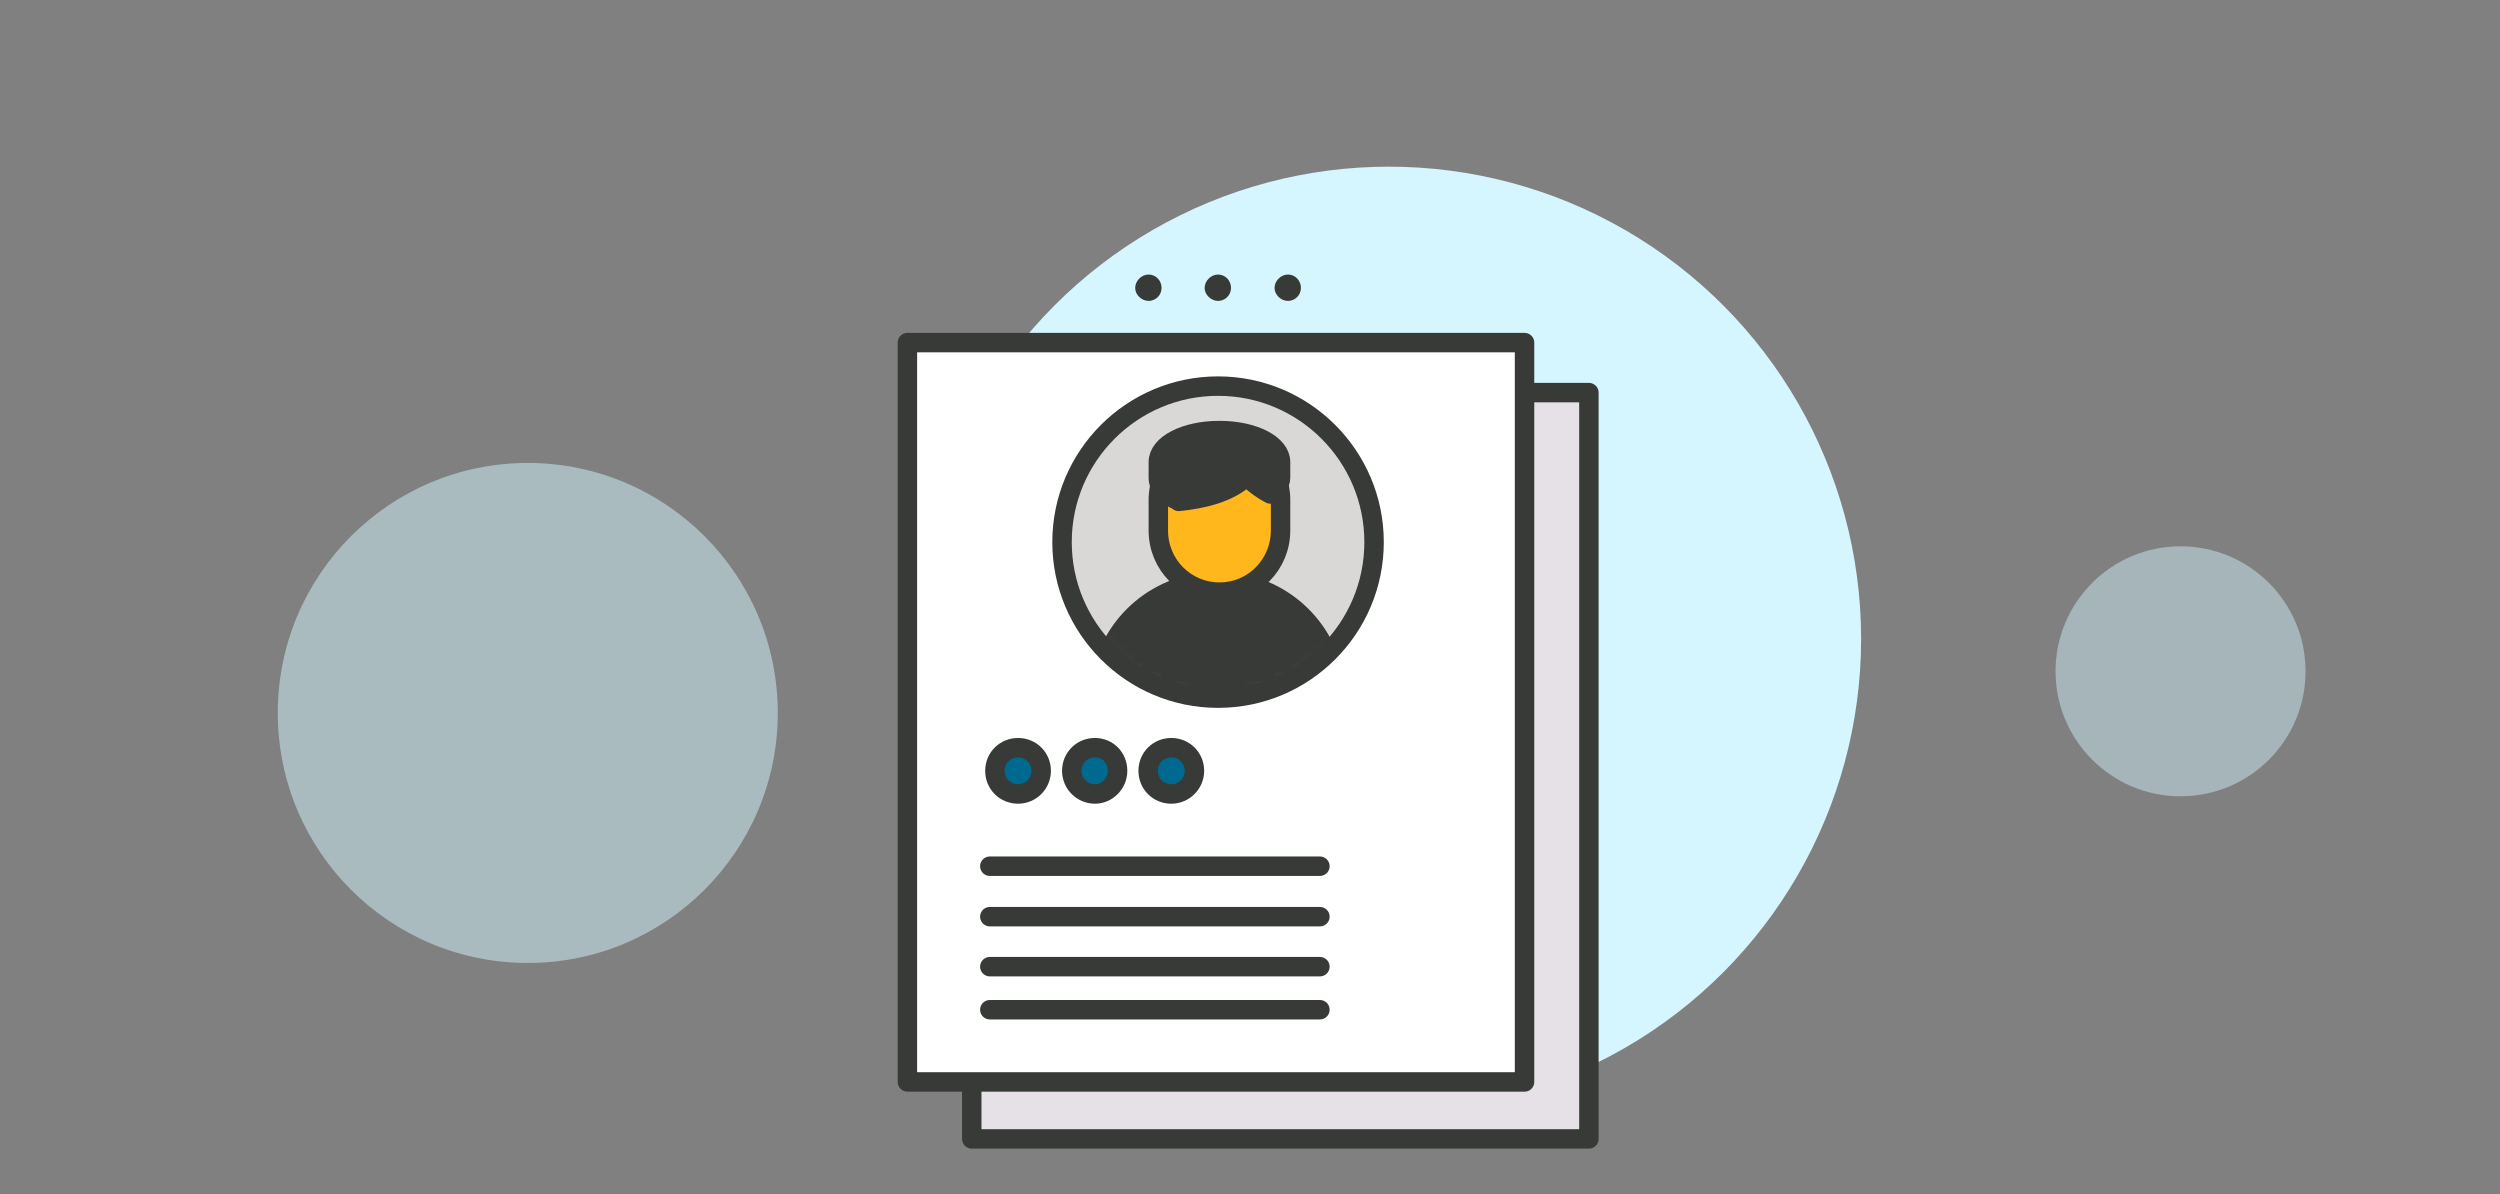
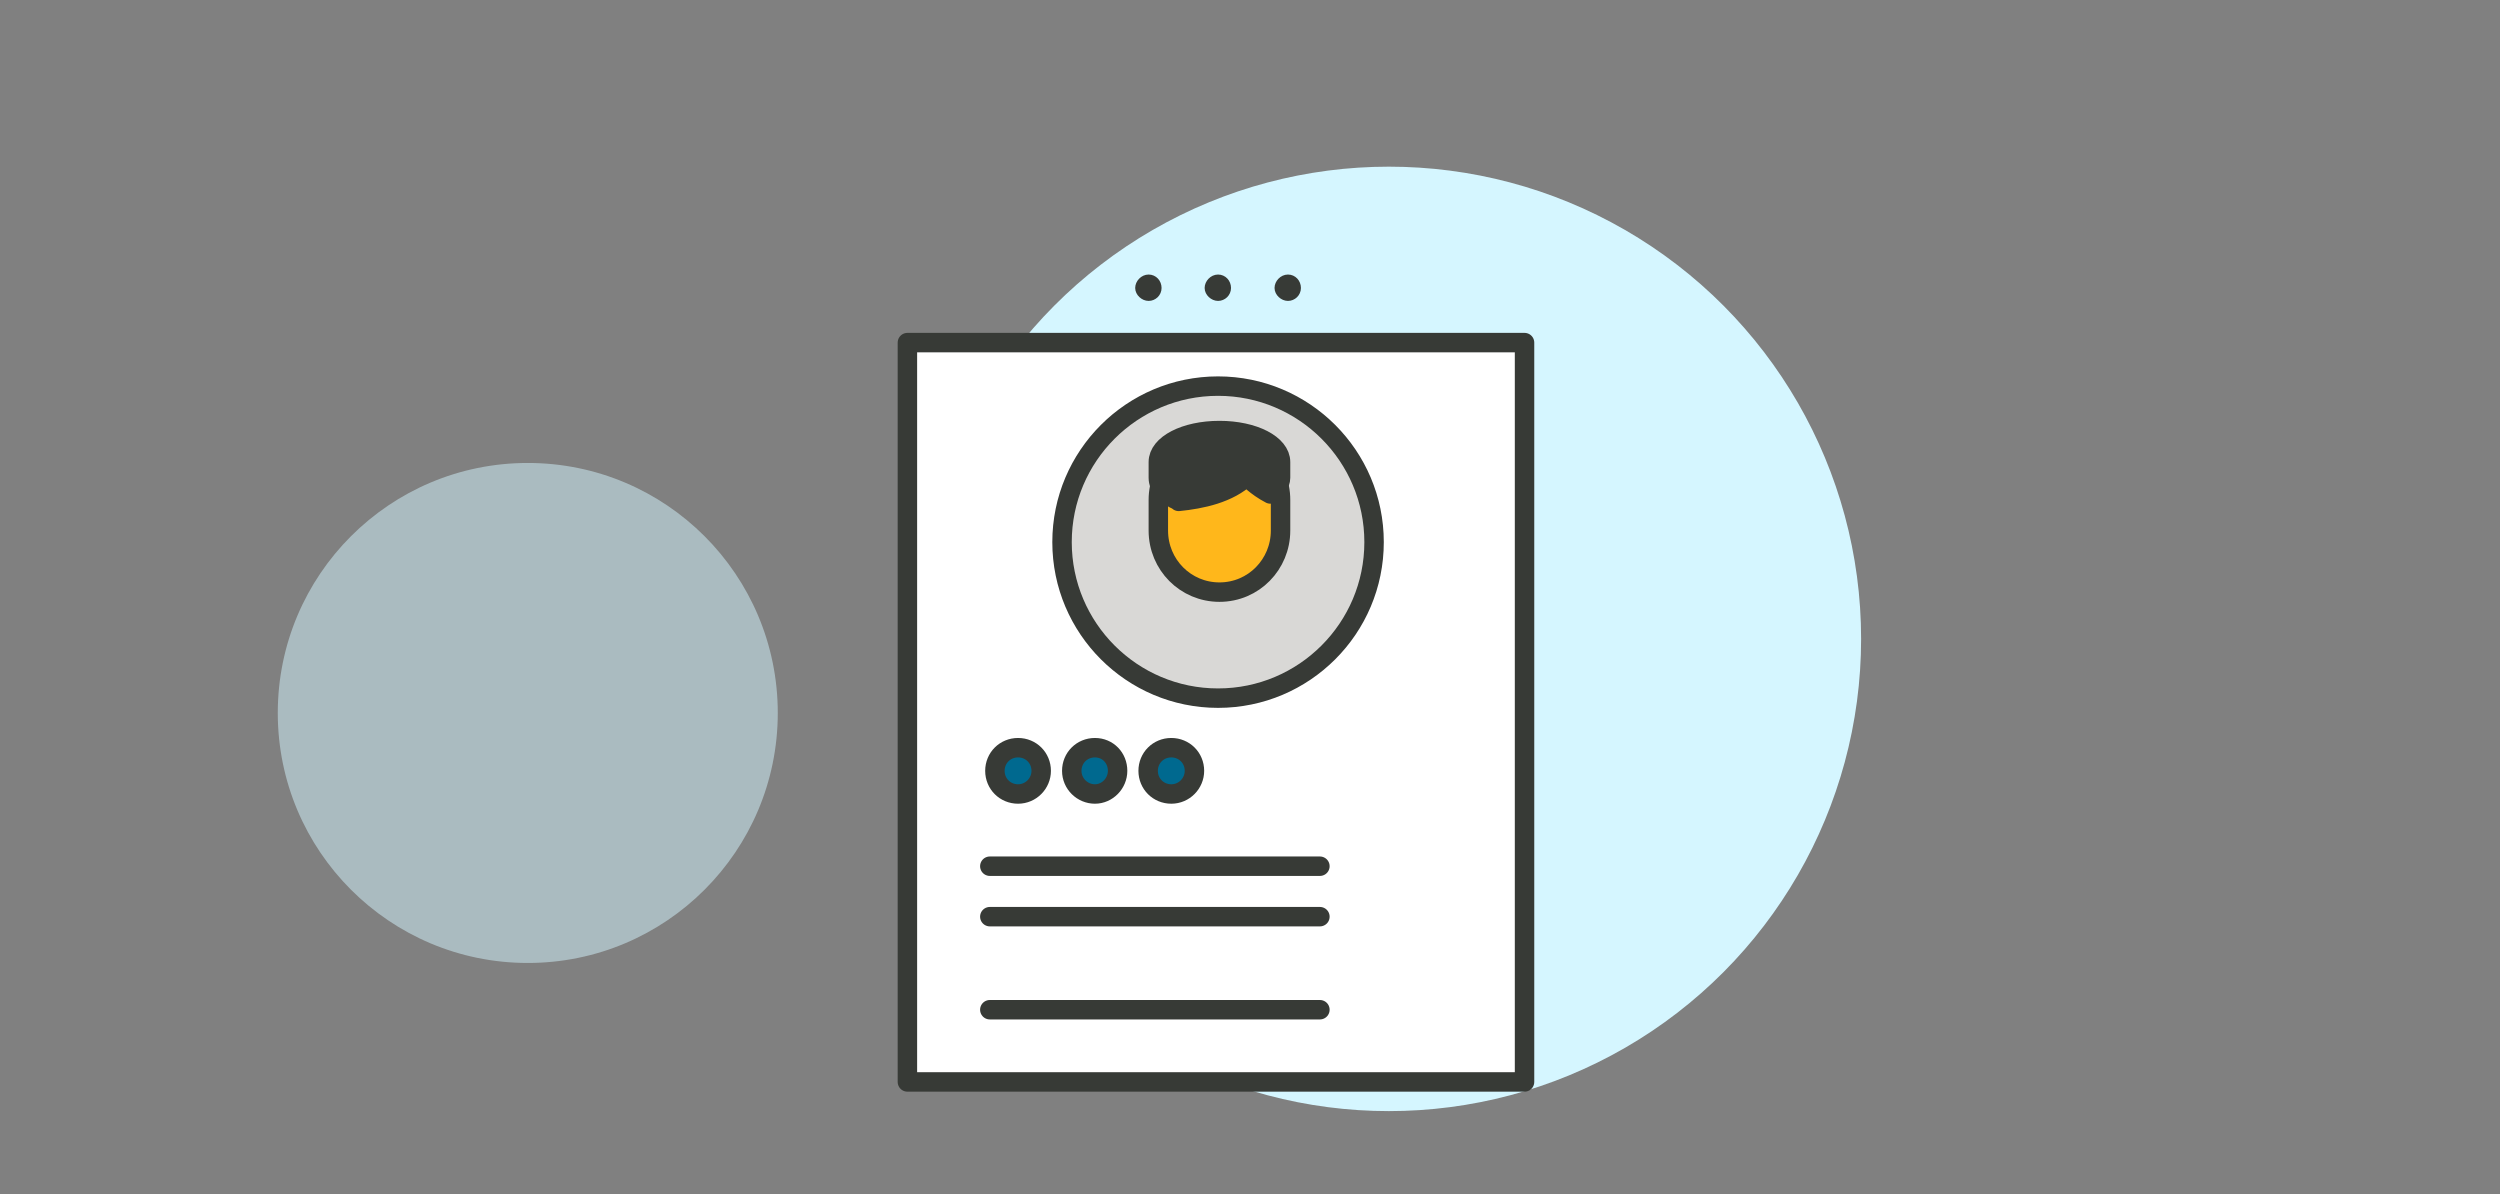
<svg xmlns="http://www.w3.org/2000/svg" width="270" height="129" viewBox="0 0 270 129" fill="none">
  <rect x="0" y="0" width="270" height="129" fill="#808080" stroke="none" />
  <circle cx="150" cy="69" r="51" fill="#D5F6FF" />
-   <path d="M171.6 42.4H104.95V123.001H171.6V42.4Z" fill="#E5E1E6" stroke="#373A36" stroke-width="2.1" stroke-linecap="round" stroke-linejoin="round" />
  <path d="M164.65 37.001H98V116.85H164.65V37.001Z" fill="white" stroke="#373A36" stroke-width="2.1" stroke-linecap="round" stroke-linejoin="round" />
  <path d="M148.4 58.55C148.4 67.85 140.85 75.4 131.55 75.4C122.25 75.4 114.7 67.85 114.7 58.55C114.7 49.25 122.25 41.7 131.55 41.7C140.85 41.7 148.4 49.25 148.4 58.55Z" fill="#D9D8D6" stroke="#373A36" stroke-width="2.1" stroke-linecap="round" stroke-linejoin="round" />
  <path d="M112.45 83.251C112.45 84.6 111.35 85.751 109.95 85.751C108.55 85.751 107.45 84.65 107.45 83.251C107.45 81.85 108.55 80.751 109.95 80.751C111.35 80.751 112.45 81.85 112.45 83.251Z" fill="#00698F" stroke="#373A36" stroke-width="2.1" stroke-miterlimit="10" />
  <path d="M120.701 83.251C120.701 84.6 119.601 85.751 118.251 85.751C116.901 85.751 115.751 84.65 115.751 83.251C115.751 81.85 116.851 80.751 118.251 80.751C119.651 80.751 120.701 81.85 120.701 83.251Z" fill="#00698F" stroke="#373A36" stroke-width="2.1" stroke-miterlimit="10" />
  <path d="M129 83.251C129 84.6 127.9 85.751 126.5 85.751C125.1 85.751 124 84.65 124 83.251C124 81.85 125.1 80.751 126.5 80.751C127.9 80.751 129 81.85 129 83.251Z" fill="#00698F" stroke="#373A36" stroke-width="2.1" stroke-miterlimit="10" />
  <path d="M125.1 31.1C125.1 31.7 124.6 32.15 124.05 32.15C123.5 32.15 122.95 31.65 122.95 31.1C122.95 30.55 123.45 30 124.05 30C124.65 30 125.1 30.5 125.1 31.1Z" fill="#373A36" stroke="#373A36" stroke-width="0.7" stroke-miterlimit="10" />
  <path d="M132.6 31.1C132.6 31.7 132.1 32.15 131.55 32.15C131 32.15 130.45 31.65 130.45 31.1C130.45 30.55 130.95 30 131.55 30C132.15 30 132.6 30.5 132.6 31.1Z" fill="#373A36" stroke="#373A36" stroke-width="0.7" stroke-miterlimit="10" />
  <path d="M140.15 31.1C140.15 31.7 139.65 32.15 139.1 32.15C138.55 32.15 138 31.65 138 31.1C138 30.55 138.5 30 139.1 30C139.7 30 140.15 30.5 140.15 31.1Z" fill="#373A36" stroke="#373A36" stroke-width="0.7" stroke-miterlimit="10" />
  <path d="M106.9 93.55H142.55" stroke="#373A36" stroke-width="2.1" stroke-miterlimit="10" stroke-linecap="round" />
  <path d="M106.9 99H142.55" stroke="#373A36" stroke-width="2.1" stroke-miterlimit="10" stroke-linecap="round" />
-   <path d="M106.9 104.4H142.55" stroke="#373A36" stroke-width="2.1" stroke-miterlimit="10" stroke-linecap="round" />
  <path d="M106.9 109.05H142.55" stroke="#373A36" stroke-width="2.1" stroke-miterlimit="10" stroke-linecap="round" />
  <mask id="mask0_65_1455" style="mask-type:luminance" maskUnits="userSpaceOnUse" x="114" y="41" width="35" height="35">
    <path d="M148.4 58.55C148.4 67.85 140.85 75.4 131.55 75.4C122.25 75.4 114.7 67.85 114.7 58.55C114.7 49.25 122.25 41.7 131.55 41.7C140.85 41.7 148.4 49.25 148.4 58.55Z" fill="white" />
  </mask>
  <g mask="url(#mask0_65_1455)">
-     <path d="M144.15 73.4C143.05 67.2 137.8 62.8 131.5 62.8C125.2 62.8 120 67.2 118.85 73.4H144.1H144.15Z" fill="#373A36" stroke="#373A36" stroke-width="2.1" stroke-linecap="round" stroke-linejoin="round" />
    <path d="M138.3 57.3C138.3 60.95 135.4 63.95 131.7 63.95C128.05 63.95 125.1 61 125.1 57.3V53.999C125.1 50.349 128 47.35 131.7 47.35C135.4 47.35 138.3 50.3 138.3 53.999V57.3Z" fill="#FFB71B" stroke="#373A36" stroke-width="2.1" stroke-linejoin="round" />
    <path d="M127.3 54.15C129.75 53.9 132.7 53.3 134.65 51.45C134.65 51.45 135.65 52.55 137.2 53.35C137.8 52.85 138.3 52.251 138.3 51.6V49.9C138.3 48 135.4 46.5 131.7 46.5C128 46.5 125.1 48 125.1 49.9V51.6C125.1 52.6 125.9 53.501 127.3 54.1V54.15Z" fill="#373A36" stroke="#373A36" stroke-width="2.1" stroke-linecap="round" stroke-linejoin="round" />
  </g>
  <circle opacity="0.5" cx="57" cy="77" r="27" fill="#D5F6FF" />
-   <circle opacity="0.45" cx="235.5" cy="72.5" r="13.5" fill="#D5F6FF" />
</svg>